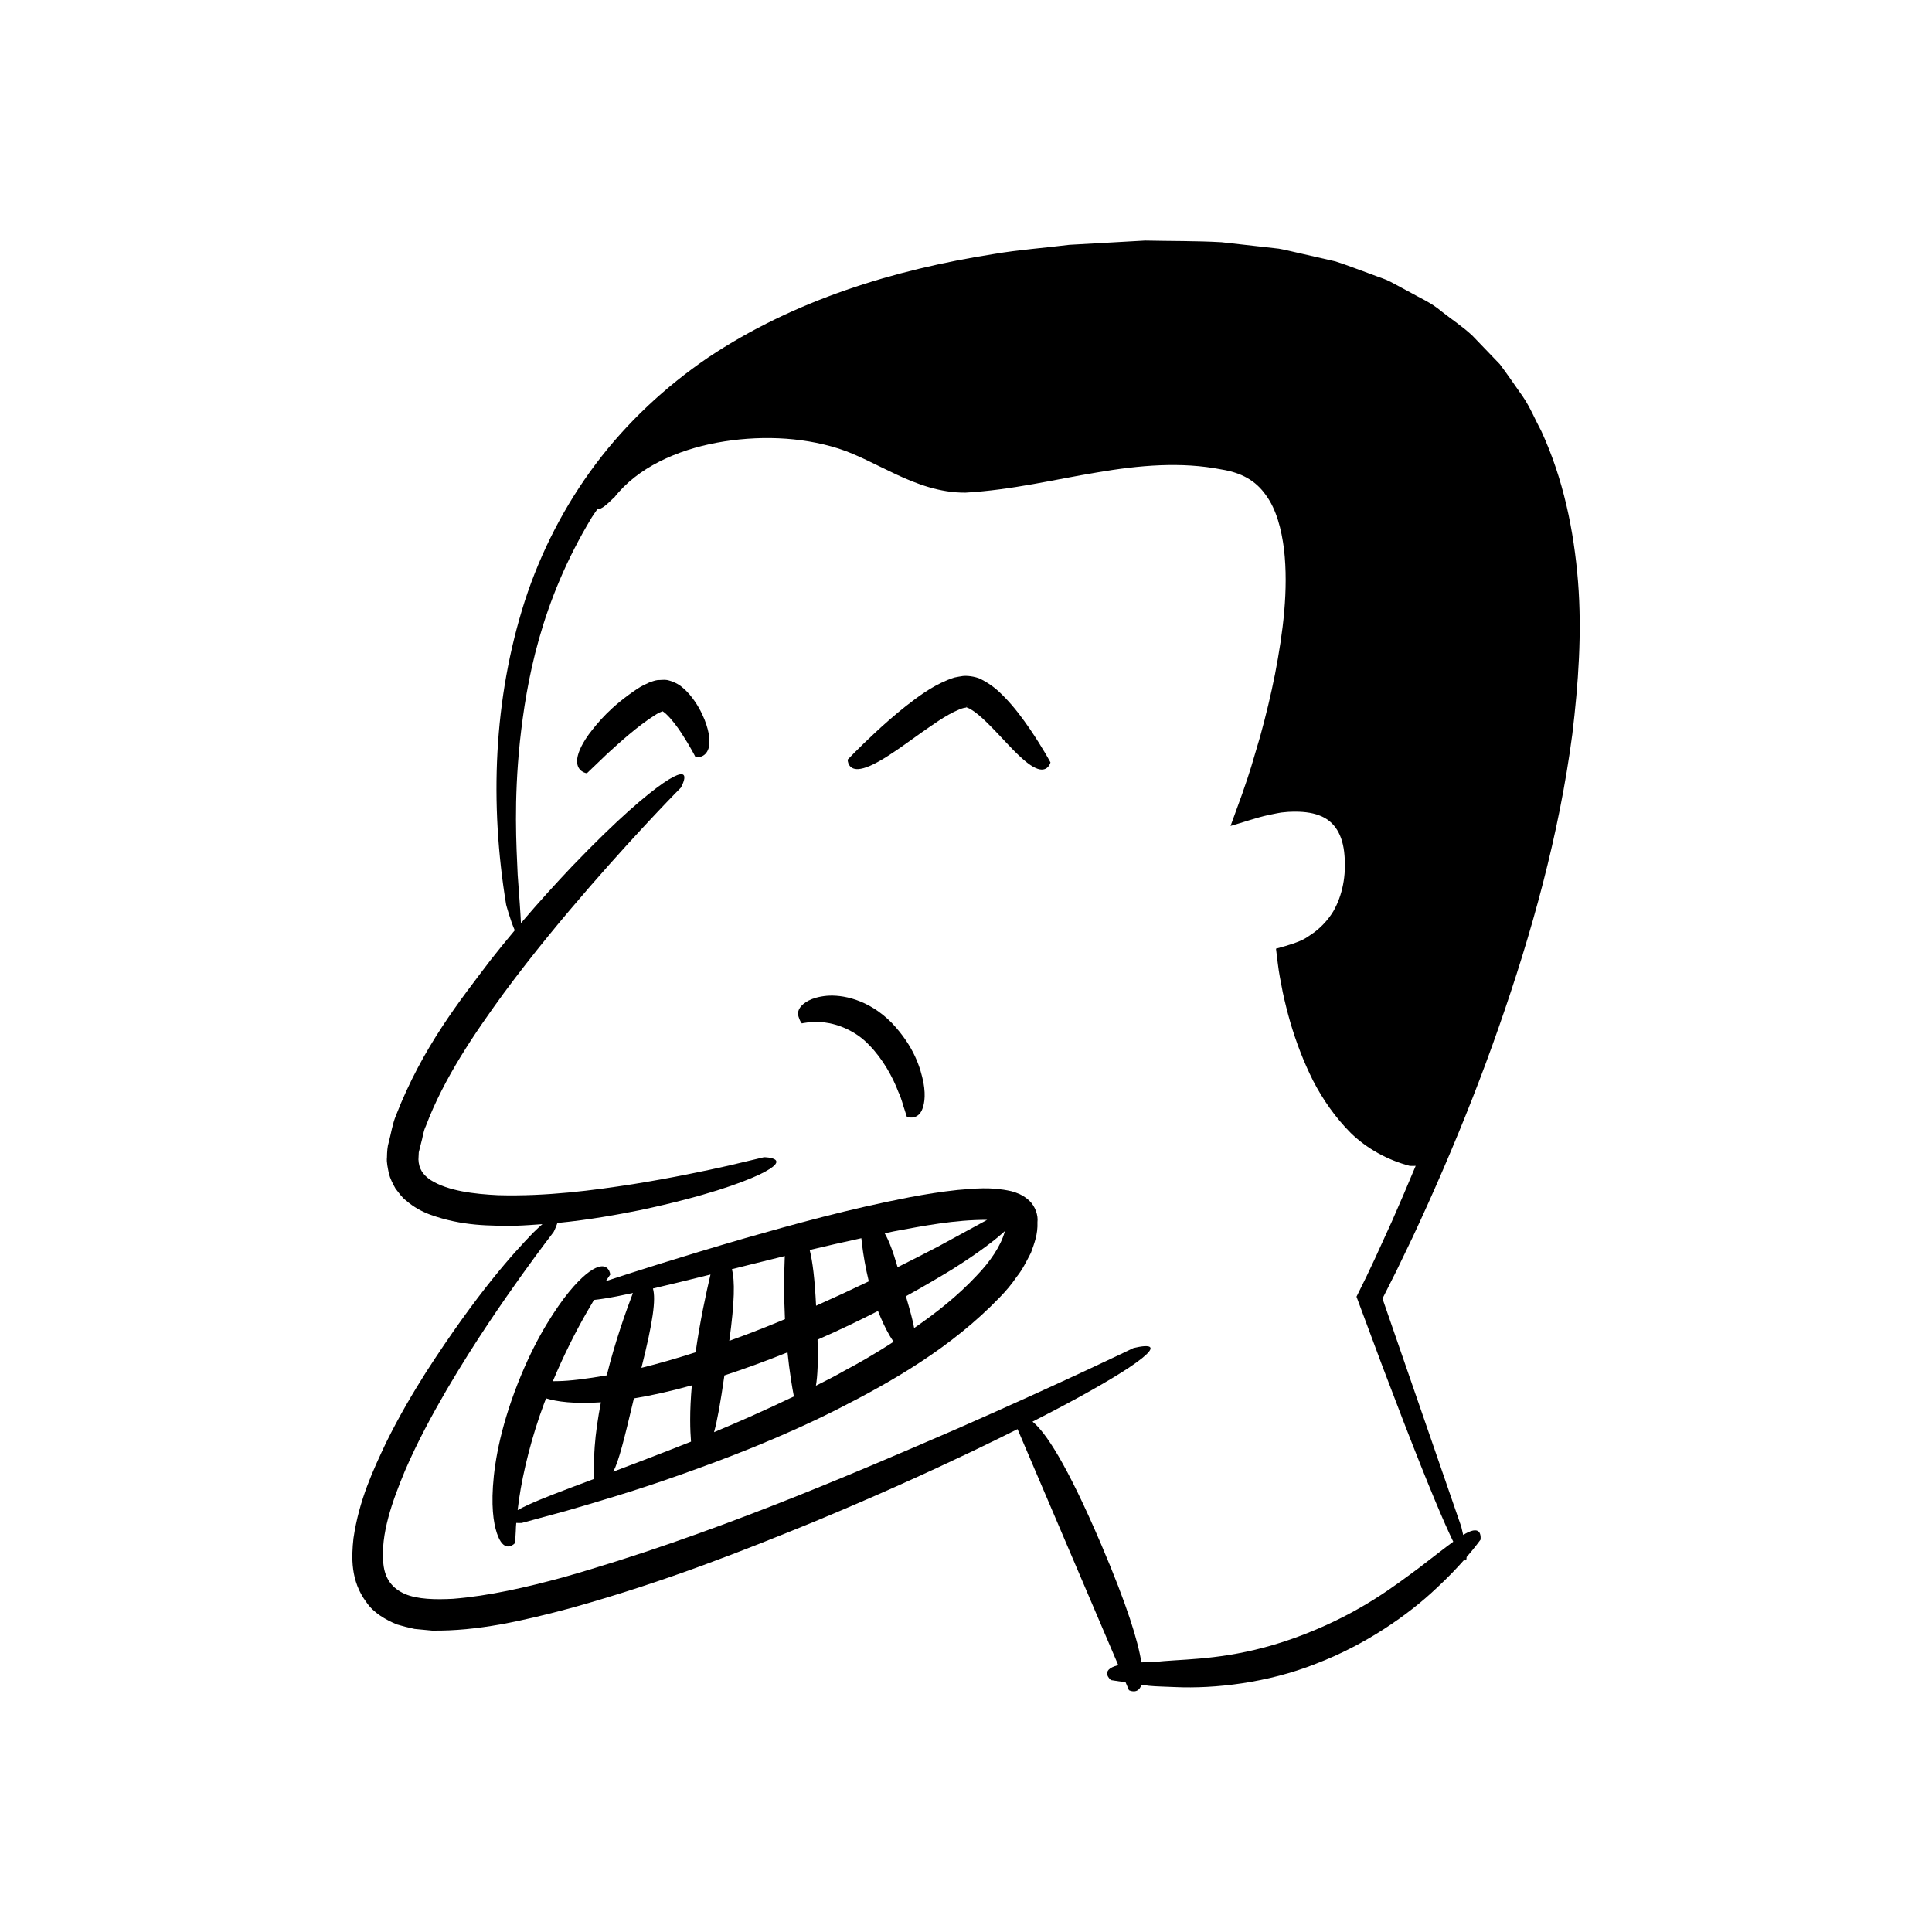
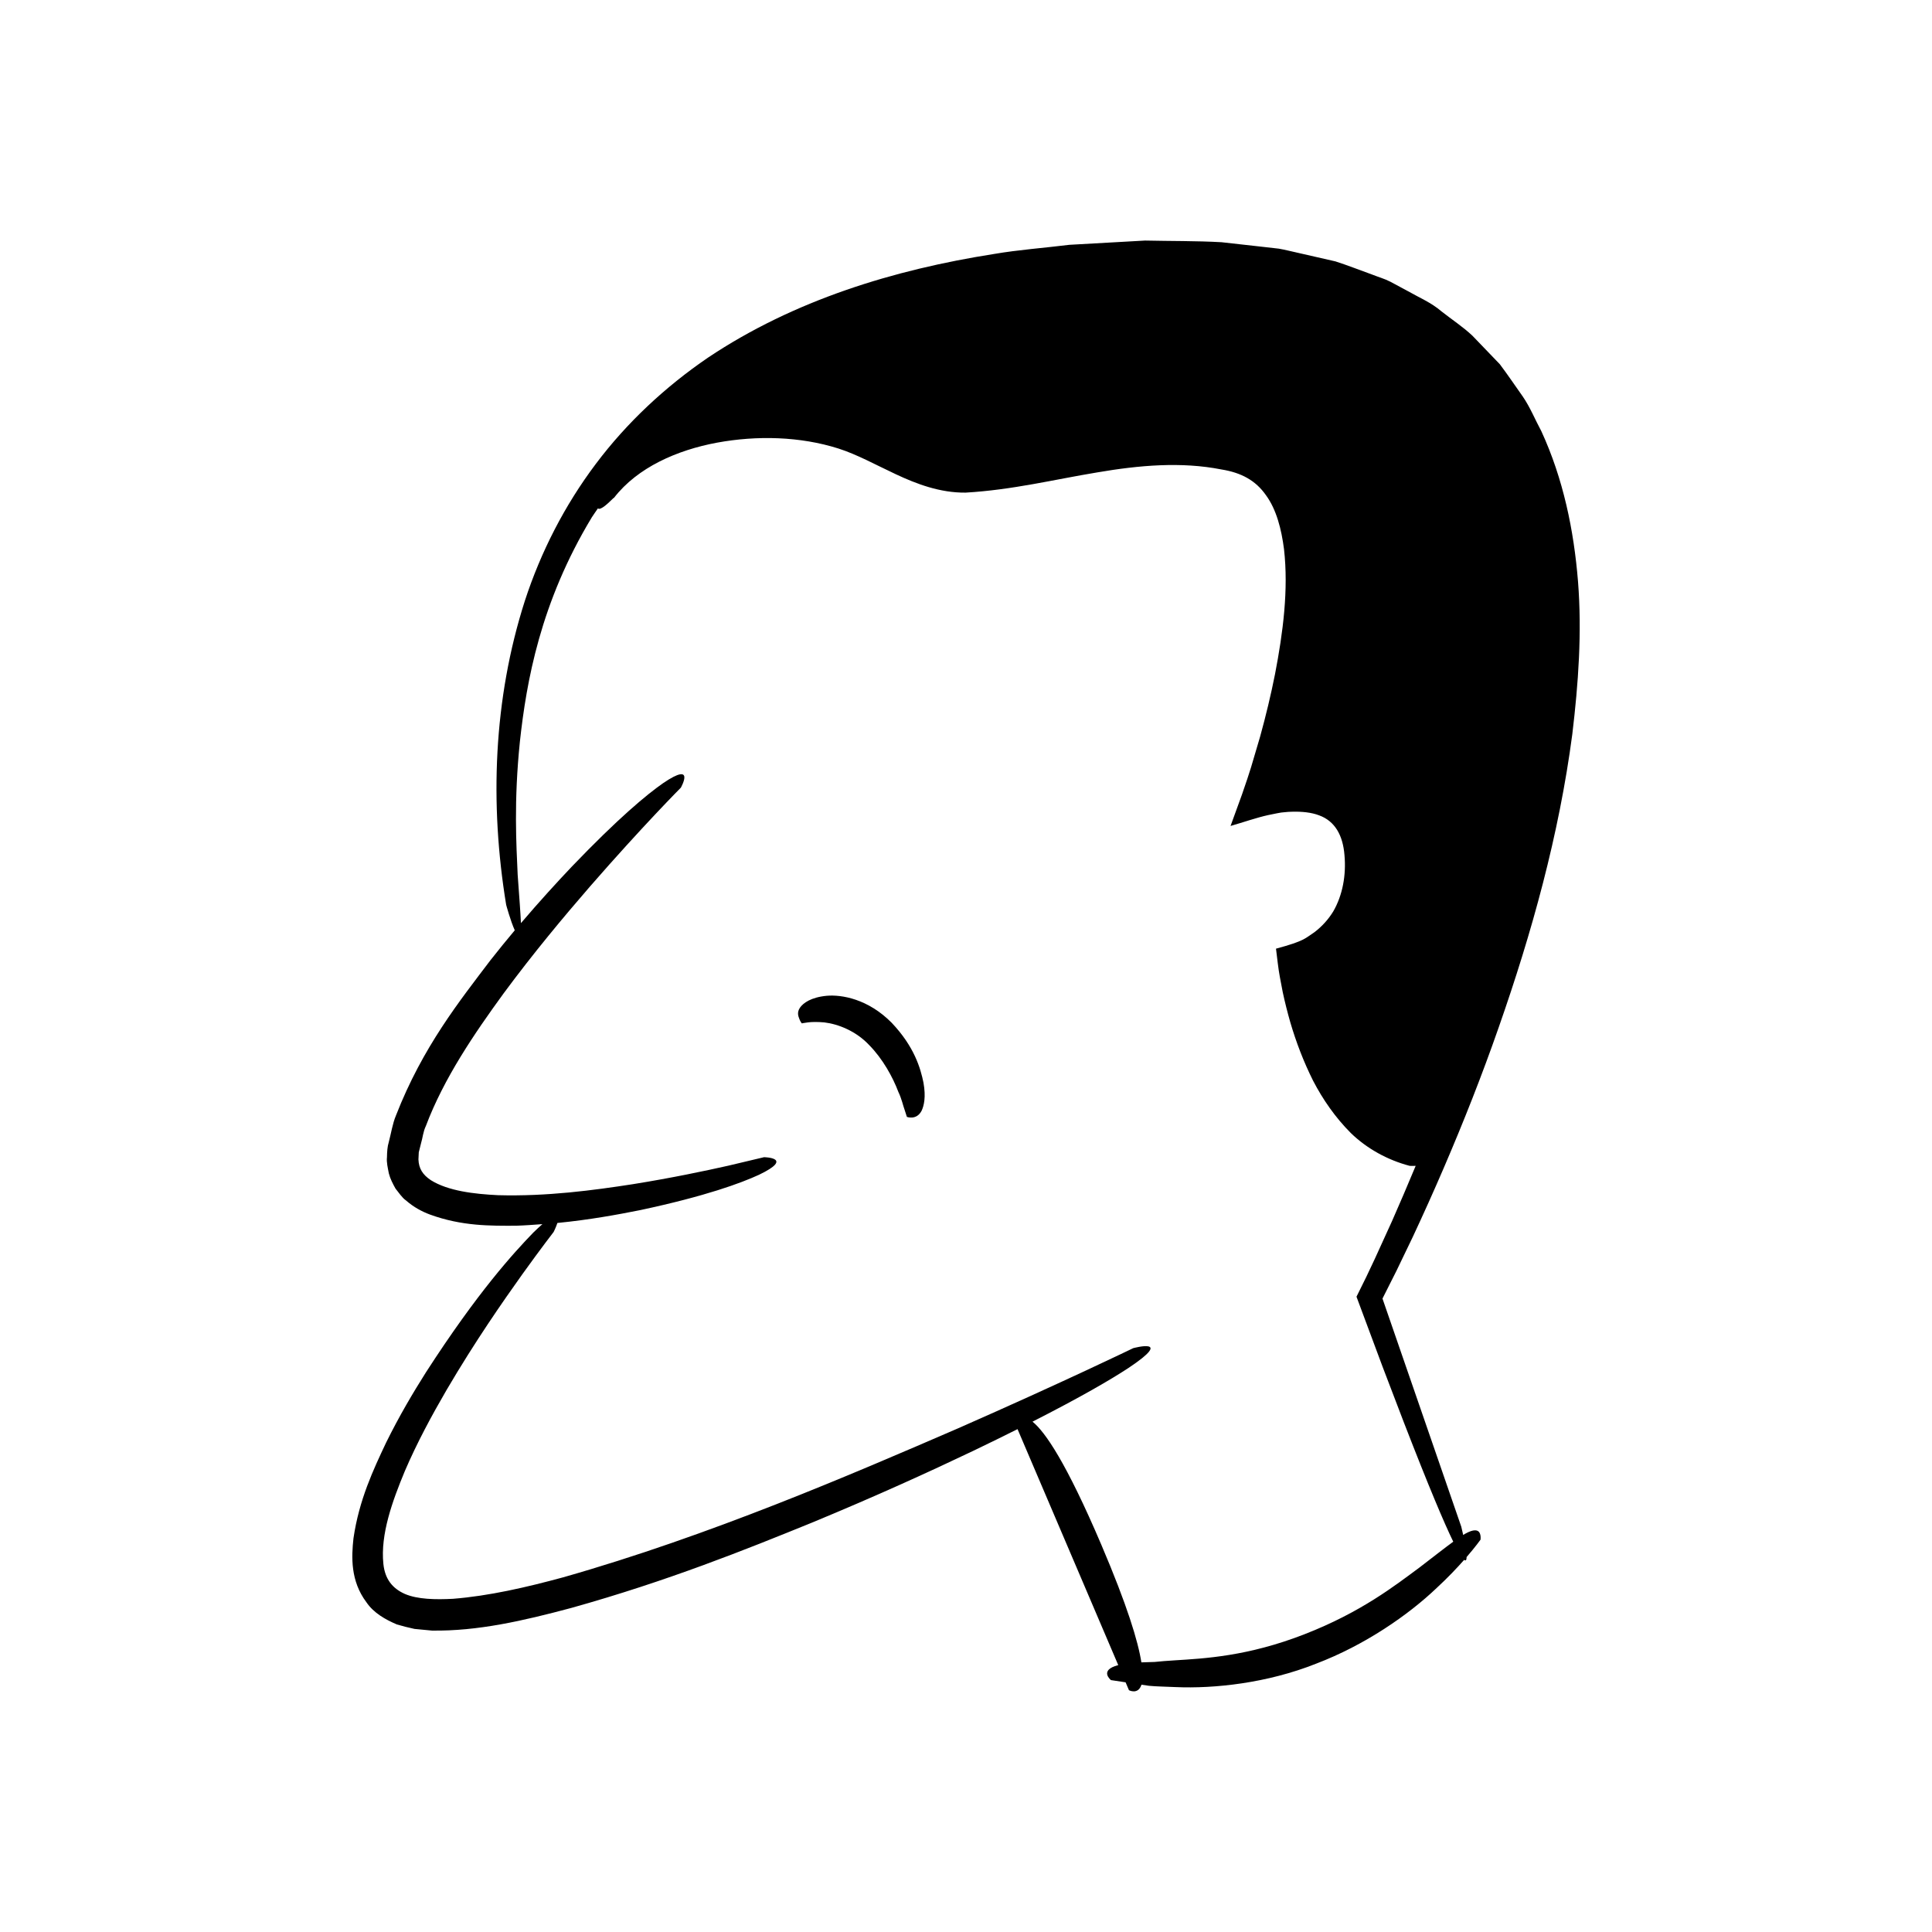
<svg xmlns="http://www.w3.org/2000/svg" fill="#000000" width="800px" height="800px" version="1.1" viewBox="144 144 512 512">
  <g>
    <path d="m249.16 574.49c1.535 0.457 3.121 0.855 4.695 1.191 1.52 0.145 3.059 0.293 4.609 0.441 12.109 0.18 24.152-2.578 36.957-6.008 25.523-7.133 46.195-15.457 63.656-22.559 17.418-7.207 31.449-13.629 42.828-19.059 4.328-2.074 8.16-3.961 11.754-5.762l26.691 62.543c-0.012 0.004-0.031 0.004-0.043 0.008-5.156 1.348-1.891 3.961-1.891 3.961s1.438 0.215 3.879 0.586l0.895 2.094s2.434 1.289 3.312-1.465c0.633 0.094 1.254 0.188 1.949 0.289 2.086 0.203 4.465 0.219 7.043 0.344 10.293 0.457 24.34-1.051 37.25-6.188 12.977-4.93 24.492-12.93 31.961-20.047 3.016-2.789 5.449-5.363 7.316-7.481 0.449 0.359 0.641 0.027 0.648-0.746 2.398-2.781 3.684-4.598 3.684-4.598s0.168-1.109-0.273-1.875c-0.453-0.75-1.527-0.965-3.785 0.297-0.156 0.082-0.363 0.234-0.531 0.328-0.277-1.25-0.512-2.199-0.512-2.199l-20.879-60.449 3.699-7.344 4.34-9.016c2.824-6.039 5.559-12.117 8.191-18.238 5.269-12.242 10.168-24.648 14.562-37.246 8.812-25.164 16.004-51.055 19.516-77.746 1.594-13.344 2.586-26.871 1.508-40.461-1.094-13.543-3.898-27.188-9.719-39.82-1.656-3.059-2.945-6.316-4.926-9.195-2.019-2.852-3.973-5.754-6.07-8.543l-7.277-7.57c-2.543-2.387-5.492-4.305-8.23-6.469-2.672-2.305-5.91-3.641-8.922-5.367l-4.59-2.465c-1.543-0.793-3.211-1.25-4.812-1.891-3.242-1.164-6.457-2.441-9.727-3.492l-10.004-2.285c-1.668-0.359-3.332-0.801-5.008-1.09l-5.062-0.574-10.125-1.133c-6.75-0.379-13.504-0.285-20.254-0.441l-20.066 1.129c-6.664 0.828-13.363 1.301-19.992 2.43-26.484 4.16-52.977 12.223-75.793 27.477-11.281 7.707-21.457 17.164-29.699 28.137-8.254 10.961-14.594 23.328-18.82 36.309-8.359 26.078-9.34 53.852-4.953 80.547 0 0 1.137 4.231 2.281 6.762-2.094 2.496-4.242 5.125-6.473 7.965-8.012 10.598-17.922 22.91-25.004 41.09-0.938 2.227-1.301 4.812-1.926 7.137-0.348 1.098-0.441 2.512-0.465 3.938-0.16 1.359 0.234 2.871 0.496 4.289 0.352 1.406 1.074 2.797 1.777 4.043 0.895 1.086 1.707 2.398 2.785 3.141 2.027 1.785 4.238 2.941 6.34 3.727 8.504 3.098 16.016 2.984 22.797 2.961 2.457-0.078 4.723-0.254 7-0.422-0.707 0.621-1.484 1.328-2.426 2.25-5.176 5.363-14.695 15.715-28.469 37.07-3.394 5.371-7.016 11.461-10.527 18.578-3.383 7.172-7.16 15.156-8.648 25.348-0.547 4.965-0.816 11.297 3.414 16.941 1.938 2.875 5.059 4.606 8.066 5.894zm2.074-40.52c3.363-7.836 7.297-15.035 11.09-21.57 7.664-13.062 14.953-23.484 20.102-30.711 5.188-7.211 8.297-11.211 8.297-11.211s0.613-1.211 0.992-2.379c8.527-0.84 15.805-2.18 22.008-3.418 17.391-3.715 26.641-7.156 31.434-9.359 9.5-4.559 1.316-4.652 1.316-4.652s-3.453 0.82-9.492 2.254c-6.062 1.359-14.758 3.207-25.25 4.894-10.461 1.621-22.84 3.281-35.746 2.918-6.277-0.305-13.219-1.105-17.797-3.973-2.215-1.473-3.199-3.121-3.297-5.496l0.09-1.898 0.582-2.324c0.469-1.551 0.551-3.106 1.305-4.668 4.738-12.582 12.832-24.473 20.602-35.129 7.887-10.676 15.879-20.238 22.871-28.305 14.039-16.113 24.094-26.207 24.094-26.207s4.031-7.133-4.684-1.207c-4.336 3.016-11.918 9.305-24.184 22.098-3.992 4.215-8.559 9.199-13.512 15.012-0.113-2.578-0.414-6.625-0.867-12.828-0.348-7.906-1.051-19.355 0.594-35.32 1.723-15.773 5.394-36.816 19.07-59.418 0.484-0.789 1.094-1.566 1.605-2.352 0.16 0.176 0.434 0.156 0.766 0.016 1.348-0.559 3.383-2.91 3.5-2.824 6.254-8.055 16.688-12.629 27.27-14.602 10.637-1.957 22.039-1.664 32.18 1.543 4.981 1.59 9.902 4.336 15.316 6.863 5.363 2.508 11.574 4.894 18.387 4.832 12.488-0.727 23.555-3.488 34.859-5.352 11.172-1.914 22.293-2.883 32.934-0.793 5.293 0.855 9.086 2.906 11.84 6.852 2.777 3.797 4.086 9.02 4.766 14.281 1.215 10.707-0.25 22.055-2.379 33.094-1.098 5.543-2.434 11.059-3.941 16.531l-2.414 8.168-0.984 3.059-1.414 4.141-3.035 8.355c3.297-0.945 6.926-2.219 9.996-2.887 1.398-0.27 3.387-0.742 4.258-0.75 0.664-0.062 1.328-0.141 1.977-0.133 2.602-0.078 5.168 0.156 7.262 0.965 4.195 1.531 6.293 5.328 6.699 10.543 0.484 5.32-0.508 10.645-2.973 14.906-1.285 2.113-2.965 3.961-4.949 5.484-2.484 1.617-2.5 2.316-10.227 4.394 0.309 2.449 0.613 5.352 1.023 7.512l0.77 4.043c0.574 2.676 1.246 5.332 2 7.969 1.547 5.266 3.527 10.445 6.031 15.457 2.586 4.981 5.871 9.73 10.016 13.887 4.246 4.113 9.707 7.141 15.582 8.684 0.035 0.016 0.715 0.027 1.594 0.004-2.129 5.106-4.234 10.047-6.266 14.633-1.59 3.484-3.113 6.832-4.582 10.051-0.754 1.598-1.496 3.164-2.219 4.699-0.891 1.801-1.762 3.566-2.617 5.293 2.527 6.777 4.832 12.961 6.93 18.598 2.047 5.359 3.898 10.199 5.566 14.562 3.375 8.715 6.094 15.508 8.281 20.75 2.074 4.977 3.656 8.52 4.867 11.016-2.16 1.57-4.957 3.769-8.965 6.848-6.344 4.676-15.398 11.824-30.449 17.672-15.051 5.875-26.57 6.426-34.402 6.922-1.977 0.117-3.746 0.262-5.332 0.426-1.324 0.043-2.438 0.074-3.504 0.109-0.875-5.582-3.734-15.043-10.625-31.195-9.262-21.699-14.879-29.906-18.227-32.594 12.934-6.582 20.793-11.184 25.406-14.211 12.422-8.277 1.289-5.269 1.289-5.269s-18.371 8.914-46.418 21.246c-28.055 12.137-65.746 28.434-104.71 39.5-9.719 2.641-19.598 4.918-29.117 5.676-4.672 0.246-9.422 0.156-12.777-1.285-3.348-1.488-5.277-3.981-5.695-7.918-0.844-7.879 2.438-16.82 5.633-24.52z" />
-     <path d="m326.73 328.03c-0.57-0.641-1.188-1.312-2.055-1.988-0.699-0.656-2.356-1.52-3.906-1.832-0.797-0.133-1.641 0.02-2.492 0.016-0.859 0.105-1.633 0.457-2.234 0.645-1.082 0.488-2.164 1.016-3.062 1.613-7.219 4.801-10.598 9.039-12.98 12.176-2.262 3.176-3.016 5.406-3.07 6.926-0.07 3.035 2.598 3.34 2.598 3.34s2.168-2.078 5.422-5.191c3.281-2.992 7.867-7.18 12.434-10.098 0.922-0.664 2.324-1.191 2.191-1.152 0.066 0.008 0.555 0.391 0.871 0.656 1.551 1.434 3.062 3.492 4.219 5.258 2.348 3.606 3.644 6.238 3.644 6.238s2.625 0.5 3.488-2.391c0.395-1.469 0.367-3.844-1.105-7.582-0.781-1.859-1.812-4.062-3.961-6.633z" />
-     <path d="m372.14 347.73c1.773-0.305 4.414-1.527 8.508-4.281 2.062-1.352 4.469-3.121 7.375-5.188 2.856-1.949 6.438-4.691 10.145-6.223 0.91-0.414 1.648-0.504 1.883-0.535 0.027-0.07-0.051 0.223 0.07-0.234l0.121-0.344 0.074-0.172 0.039-0.086c-0.523 1.488-0.137 0.418-0.25 0.75l0.012 0.008 0.207 0.102c0.281 0.148 0.543 0.172 0.891 0.434 1.316 0.73 2.695 1.973 3.894 3.098 2.426 2.332 4.391 4.539 6.066 6.285 3.34 3.547 5.562 5.414 7.203 6.152 3.269 1.566 4.008-1.445 4.008-1.445s-1.953-3.691-5.488-8.906c-1.805-2.602-3.938-5.609-6.926-8.641-1.469-1.512-3.219-3.059-5.719-4.356-0.98-0.648-3.453-1.184-5.074-1-0.754 0.109-1.508 0.246-2.25 0.402-0.66 0.191-1.215 0.434-1.828 0.656-4.602 1.918-7.883 4.496-11.035 6.918-3.09 2.453-5.797 4.856-8.066 6.961-4.519 4.215-7.359 7.215-7.359 7.215 0 0.004-0.055 3.094 3.5 2.43z" />
    <path d="m356.5 415.21s0.504-0.133 1.555-0.258c1.043-0.141 2.586-0.168 4.414-0.004 3.633 0.438 8.352 2.25 11.891 6.027 3.594 3.656 6.25 8.5 7.715 12.395 0.895 1.855 1.238 3.641 1.668 4.777 0.375 1.168 0.59 1.84 0.59 1.84s2.519 0.988 3.894-1.613c0.621-1.305 1.195-3.625 0.496-7.481-0.77-3.773-2.414-9.527-8.438-15.867-6.234-6.289-13.199-7.481-17.203-7.133-4.195 0.402-6.207 1.922-7.059 3.117-0.875 1.27-0.477 2.277-0.191 3.008 0.258 0.746 0.668 1.191 0.668 1.191z" />
-     <path d="m280.51 552.89s0.066-1.176 0.184-3.238c0.008-0.605 0.055-1.309 0.117-2.059 0.777 0.043 1.438 0.012 1.438 0.012s4.231-1.148 11.629-3.16c7.367-2.141 17.906-5.168 30.328-9.582 12.418-4.391 26.824-9.887 41.637-17.348 14.746-7.484 30.309-16.41 43.133-29.738 1.609-1.652 3.125-3.438 4.477-5.441 1.492-1.812 2.598-4.129 3.754-6.332 0.898-2.488 1.863-4.91 1.73-8.133 0.238-1.781-0.598-4.184-2.082-5.598-0.762-0.738-1.648-1.344-2.617-1.809-0.91-0.395-1.562-0.625-2.273-0.797-5.449-1.219-9.754-0.672-14.176-0.316-4.352 0.461-8.543 1.141-12.625 1.91-16.301 3.137-31.043 7.254-43.664 10.852-17.195 4.996-30.34 9.223-36.961 11.406 0.742-1.121 1.184-1.746 1.184-1.746s-0.066-0.832-0.582-1.457c-0.512-0.633-1.453-1.148-3.336-0.266-1.855 0.887-4.644 3.125-8.395 8.078-3.672 4.977-8.539 12.617-13.055 24.758-4.484 12.156-5.676 21.277-5.832 27.508-0.133 6.269 0.918 9.742 1.836 11.555 1.898 3.586 4.152 0.941 4.152 0.941zm129.74-82.434c-1.012 3.703-3.859 7.922-7.457 11.633-5.094 5.453-10.832 9.922-16.531 13.855-0.355-1.996-1.078-4.641-2.191-8.422 4.793-2.637 8.828-5.035 12.25-7.109 7.098-4.477 11.391-7.793 13.973-10.16-0.023 0.066-0.008 0.133-0.043 0.203zm-29.324-0.145c7.574-1.406 16.137-3.086 24.688-3.043-3.234 1.762-7.699 4.191-13.055 7.106-3.254 1.699-6.859 3.547-10.684 5.453-1.23-4.266-2.328-7.125-3.426-8.992 0.848-0.176 1.613-0.352 2.477-0.523zm-1.105 27.734c0.344 0.57 0.668 1.047 0.988 1.527-0.434 0.281-0.879 0.586-1.309 0.859-3.926 2.481-7.769 4.742-11.57 6.742-2.602 1.492-5.172 2.797-7.703 4.055 0.453-2.617 0.602-6.488 0.434-12.199 6.031-2.648 11.301-5.191 16.02-7.606 0.965 2.469 2.043 4.769 3.141 6.621zm-7.555-25.91c0.055 0.523 0.105 1.035 0.18 1.629 0.336 2.746 0.918 6.223 1.789 9.809-4.469 2.152-9.156 4.324-13.965 6.461-0.344-7.016-0.91-11.723-1.695-14.777 4.258-1.02 8.836-2.066 13.691-3.121zm-34.312 8.215c1.477-0.371 2.91-0.73 4.492-1.129 2.969-0.73 6.184-1.531 9.539-2.359-0.008 0.145-0.016 0.258-0.02 0.406-0.191 4.363-0.238 10.172 0.043 15.992 0.004 0.109 0.016 0.215 0.02 0.324-0.52 0.215-1.035 0.441-1.555 0.656-4.398 1.824-8.824 3.523-13.203 5.098 1.422-10.371 1.504-15.973 0.684-18.988zm-1.98 28.152c5.121-1.672 10.668-3.676 16.727-6.113 0.258 2.492 0.555 4.84 0.863 6.852 0.297 1.977 0.586 3.594 0.824 4.832-7.719 3.699-14.758 6.809-21.164 9.477 0.863-3.043 1.691-7.703 2.75-15.047zm-18.938-23.035c4.184-0.973 9.246-2.207 15.25-3.703-1.121 4.762-2.828 12.613-3.941 20.613-5.027 1.617-9.852 2.996-14.363 4.117 3.078-12.238 3.871-18.086 3.055-21.027zm10.305 25.672c-0.285 3.312-0.445 6.453-0.434 9.141-0.004 2.336 0.105 4.312 0.219 5.773-2.152 0.859-4.281 1.703-6.266 2.465-5.418 2.106-10.141 3.902-14.34 5.488 1.488-2.852 2.863-8.434 5.469-19.418 4.457-0.727 9.559-1.84 15.352-3.449zm-27.922-19.234c0.707-1.246 1.367-2.363 1.992-3.406 0.727-0.078 1.523-0.176 2.481-0.328 2.012-0.301 4.633-0.812 7.836-1.508-1.785 4.68-4.773 13.035-6.926 21.816-5.289 0.93-9.777 1.484-12.902 1.535-0.527 0.02-0.938 0.016-1.391 0.02 2.863-6.856 6.102-13.23 8.91-18.129zm-17.844 49.223c1.035-7.035 3.293-16.336 6.66-25.32 0.152-0.414 0.328-0.812 0.484-1.223 2.742 0.852 7.441 1.516 14.523 1.039-0.812 4.231-1.395 8.301-1.637 11.691-0.316 4.469-0.18 7.723-0.133 8.594-8.324 3.129-13.93 5.223-17.465 6.863-1.168 0.535-2.066 0.996-2.832 1.422 0.121-0.969 0.25-1.977 0.398-3.066z" />
  </g>
</svg>